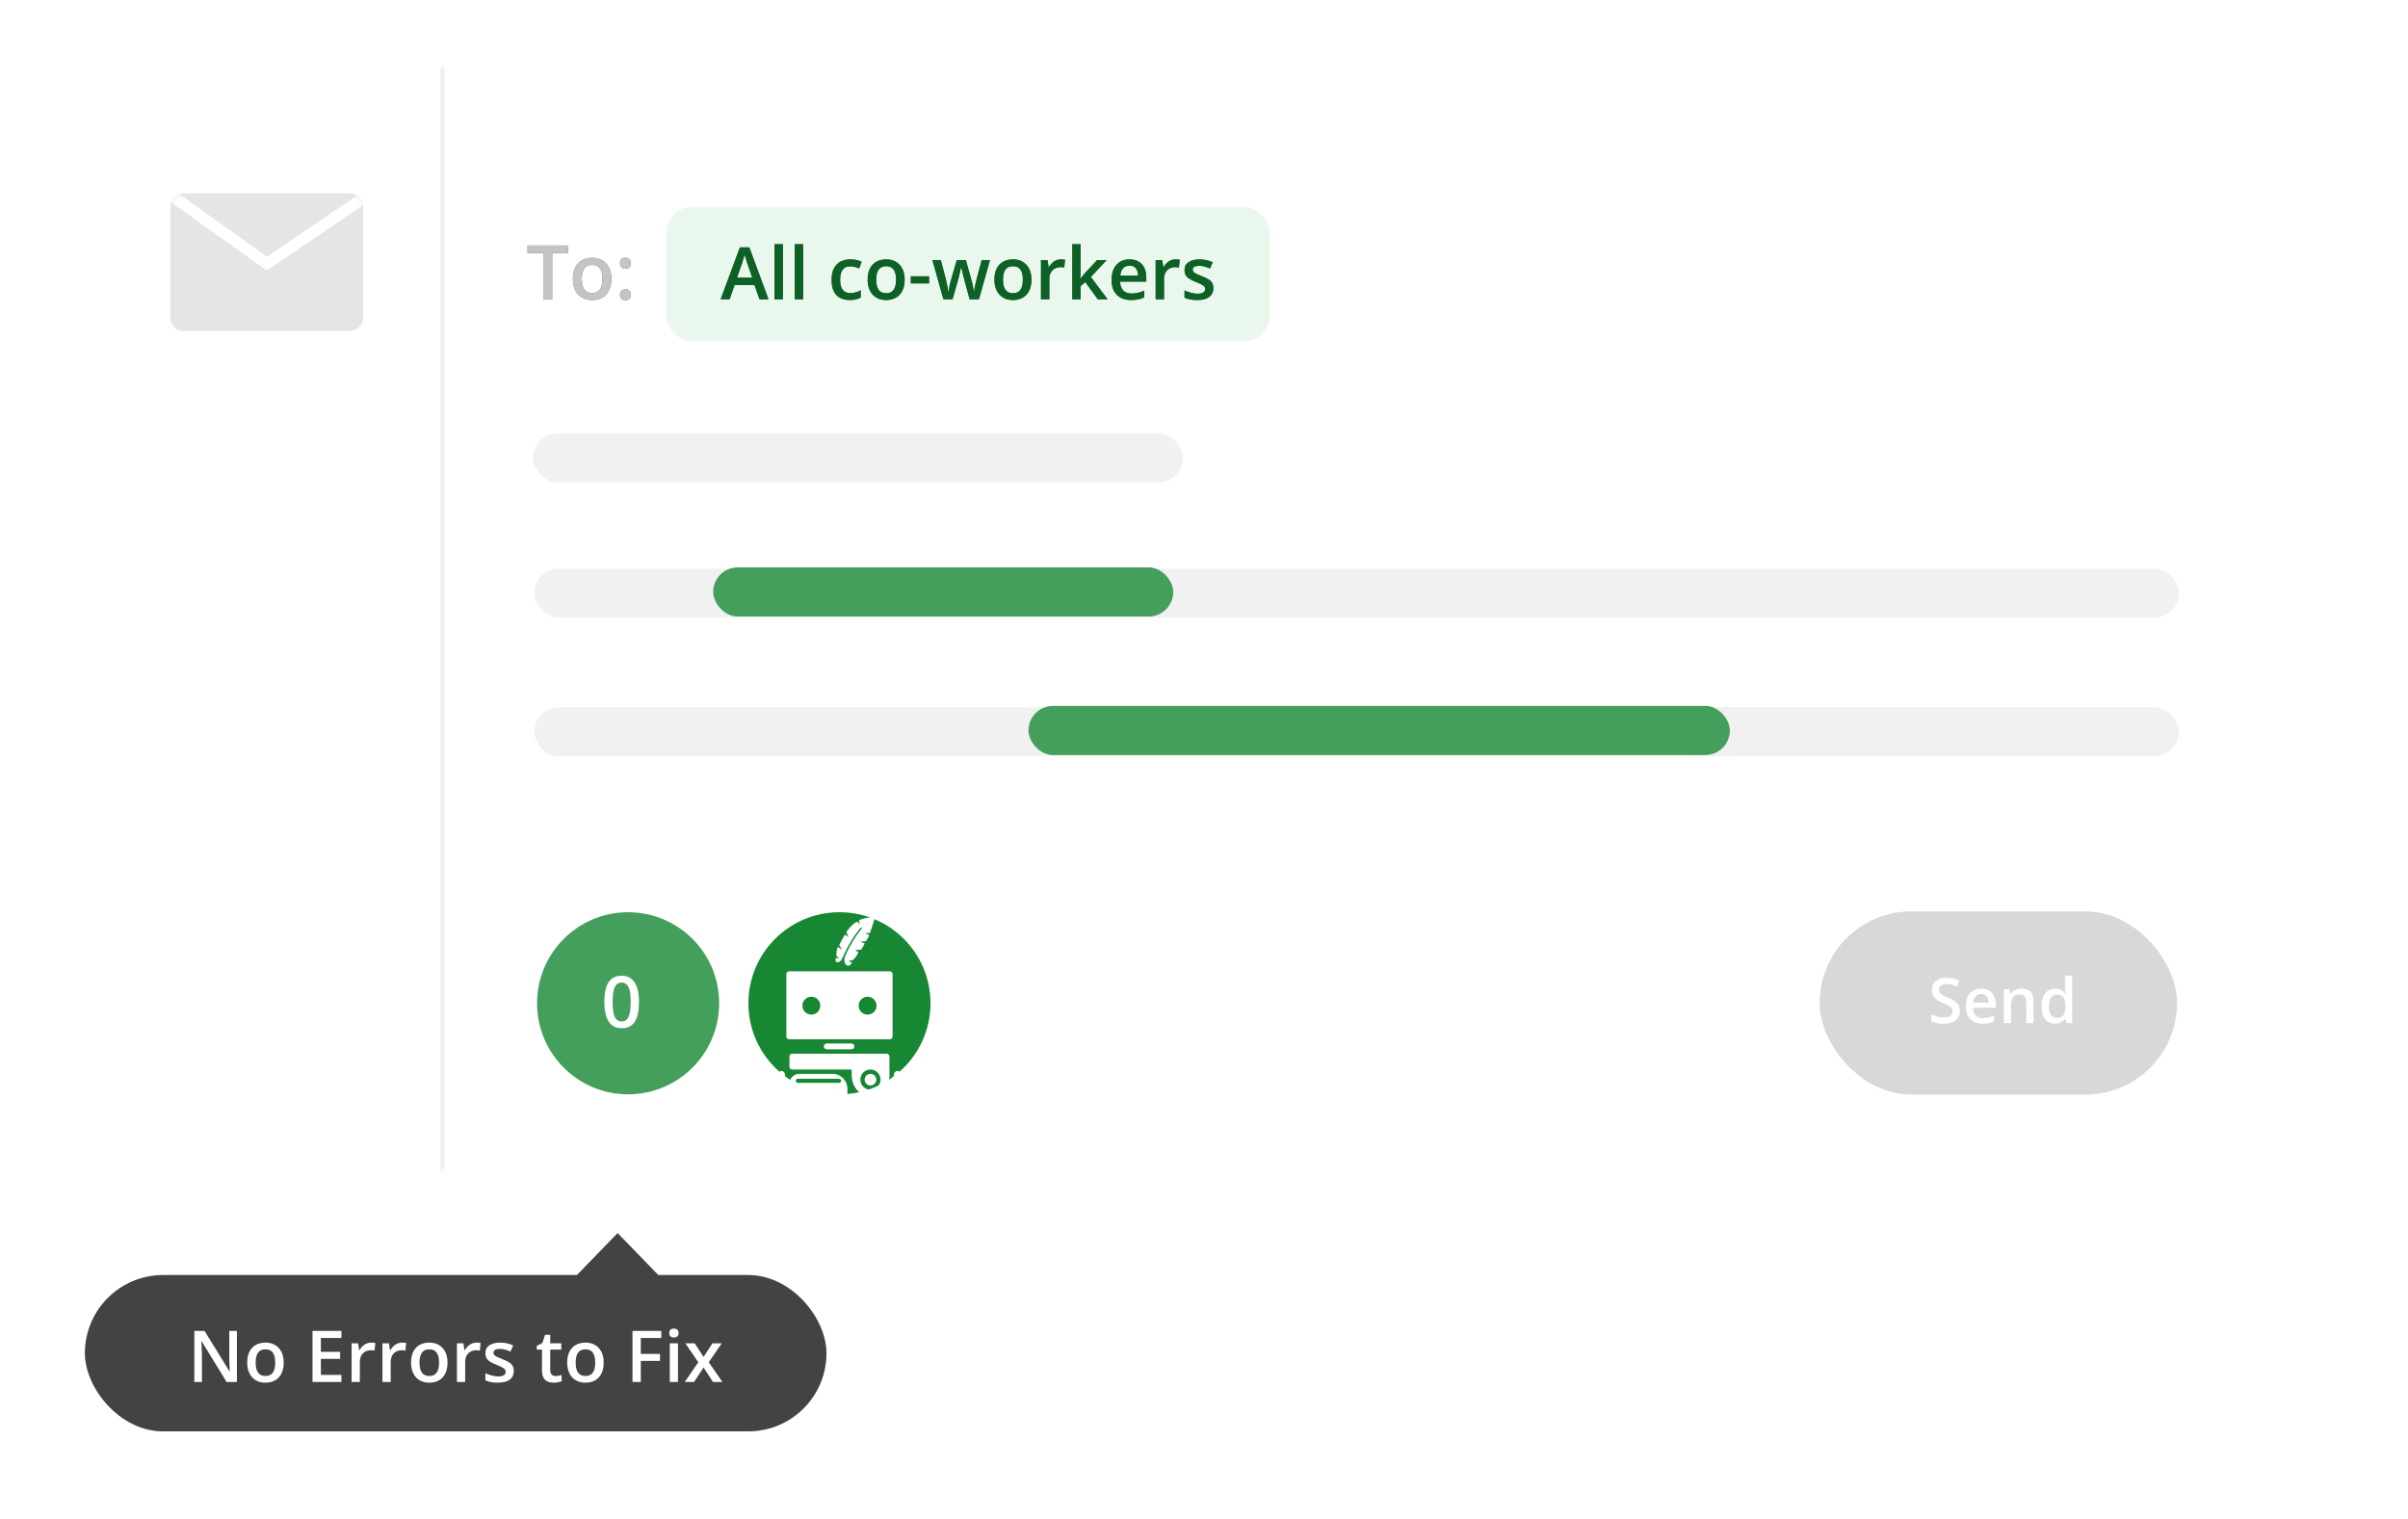
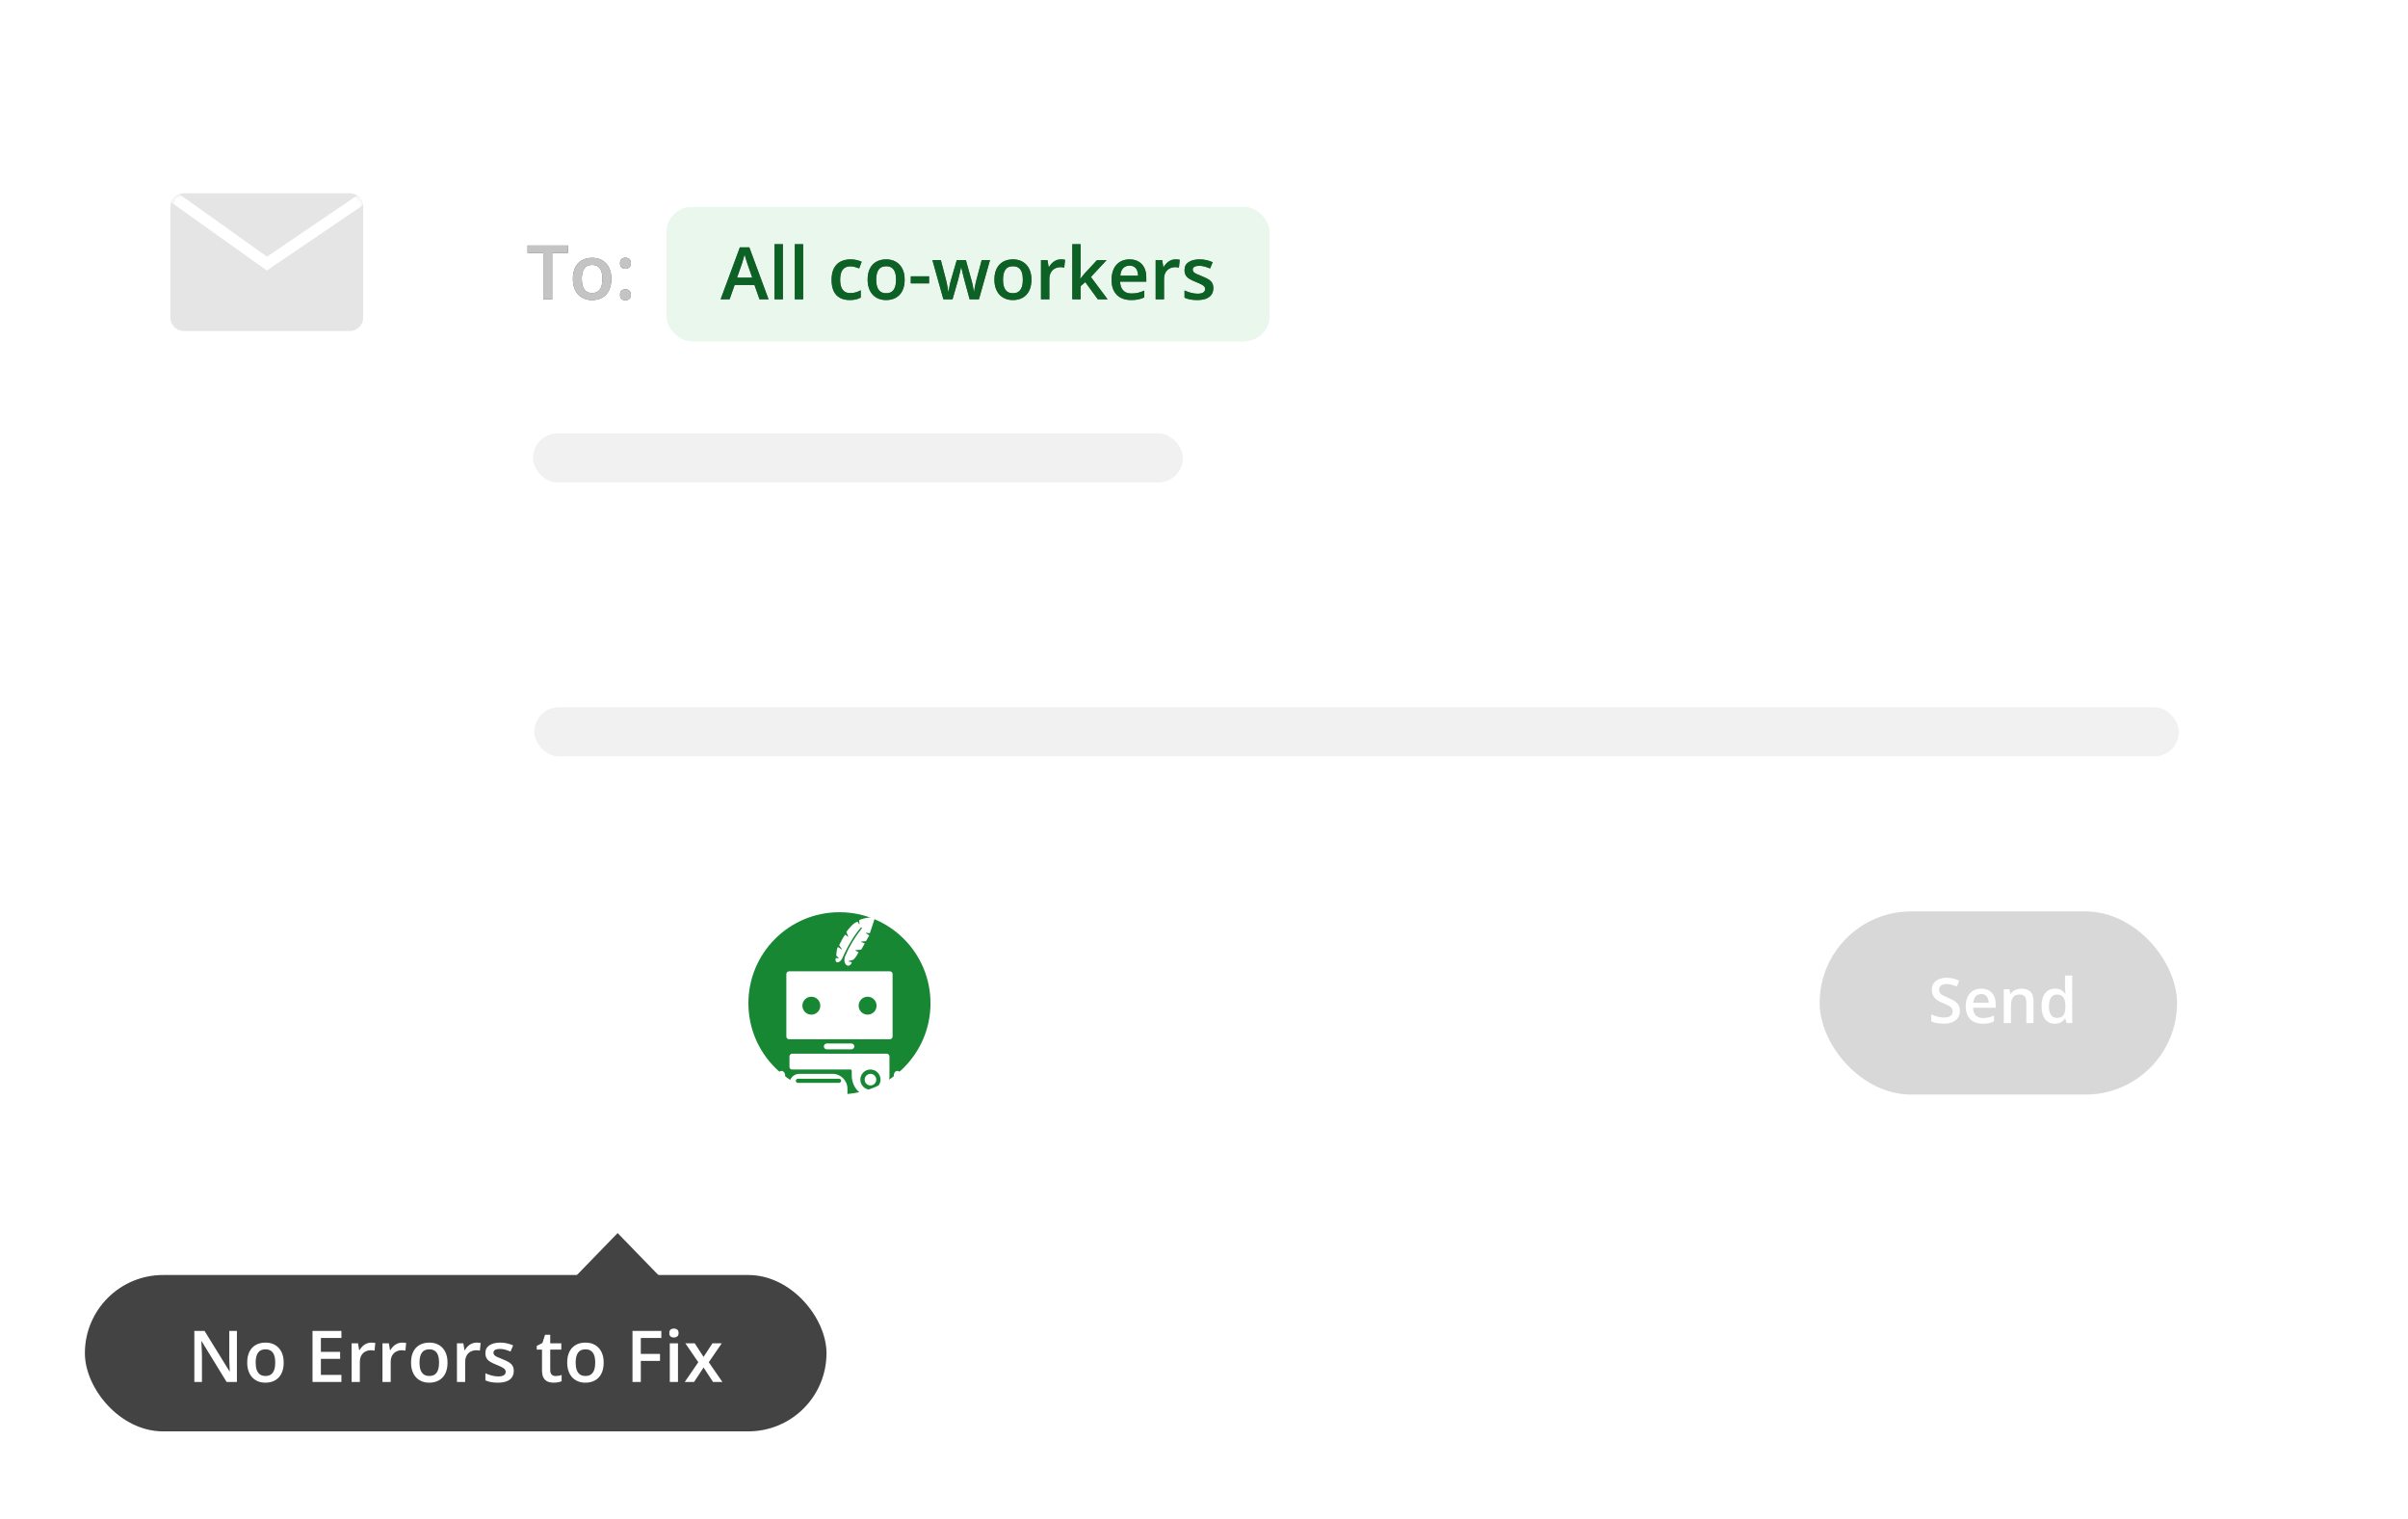
<svg xmlns="http://www.w3.org/2000/svg" width="539" height="340" viewBox="0 0 539 340" fill="none">
  <g filter="url(#filter0_d_409_4710)">
    <rect x="19.303" y="15" width="500" height="247" rx="15.598" fill="white" />
  </g>
  <mask id="mask0_409_4710" style="mask-type:alpha" maskUnits="userSpaceOnUse" x="19" y="15" width="501" height="247">
-     <rect x="19.303" y="15" width="500" height="247" rx="15.598" fill="white" />
-   </mask>
+     </mask>
  <g mask="url(#mask0_409_4710)">
    <rect x="12.233" y="-40.535" width="86.815" height="387.053" rx="15.098" fill="white" stroke="#F1F1F1" />
  </g>
  <path d="M123.602 67H121.617V56.636H118.091V54.956H127.12V56.636H123.602V67ZM136.841 62.42C136.841 63.178 136.742 63.85 136.544 64.438C136.347 65.026 136.058 65.523 135.679 65.929C135.3 66.33 134.844 66.638 134.312 66.852C133.779 67.06 133.178 67.165 132.508 67.165C131.882 67.165 131.308 67.06 130.786 66.852C130.264 66.638 129.811 66.33 129.427 65.929C129.048 65.523 128.754 65.026 128.545 64.438C128.336 63.85 128.232 63.178 128.232 62.42C128.232 61.415 128.405 60.563 128.751 59.866C129.103 59.163 129.602 58.627 130.25 58.259C130.898 57.891 131.67 57.707 132.565 57.707C133.406 57.707 134.147 57.891 134.79 58.259C135.432 58.627 135.935 59.163 136.297 59.866C136.66 60.569 136.841 61.42 136.841 62.42ZM130.226 62.42C130.226 63.084 130.305 63.653 130.465 64.125C130.629 64.597 130.882 64.96 131.222 65.212C131.563 65.46 132.002 65.583 132.541 65.583C133.079 65.583 133.518 65.46 133.859 65.212C134.199 64.96 134.449 64.597 134.608 64.125C134.768 63.653 134.847 63.084 134.847 62.42C134.847 61.755 134.768 61.192 134.608 60.731C134.449 60.264 134.199 59.91 133.859 59.668C133.518 59.421 133.076 59.297 132.532 59.297C131.73 59.297 131.146 59.566 130.778 60.105C130.41 60.643 130.226 61.415 130.226 62.42ZM138.785 65.978C138.785 65.528 138.9 65.212 139.131 65.031C139.367 64.844 139.653 64.751 139.988 64.751C140.323 64.751 140.608 64.844 140.845 65.031C141.086 65.212 141.207 65.528 141.207 65.978C141.207 66.418 141.086 66.736 140.845 66.934C140.608 67.126 140.323 67.222 139.988 67.222C139.653 67.222 139.367 67.126 139.131 66.934C138.9 66.736 138.785 66.418 138.785 65.978ZM138.785 58.927C138.785 58.471 138.9 58.15 139.131 57.963C139.367 57.776 139.653 57.683 139.988 57.683C140.323 57.683 140.608 57.776 140.845 57.963C141.086 58.15 141.207 58.471 141.207 58.927C141.207 59.361 141.086 59.676 140.845 59.874C140.608 60.066 140.323 60.162 139.988 60.162C139.653 60.162 139.367 60.066 139.131 59.874C138.9 59.676 138.785 59.361 138.785 58.927Z" fill="#58595B" />
  <path d="M123.602 67H121.617V56.636H118.091V54.956H127.12V56.636H123.602V67ZM136.841 62.42C136.841 63.178 136.742 63.85 136.544 64.438C136.347 65.026 136.058 65.523 135.679 65.929C135.3 66.33 134.844 66.638 134.312 66.852C133.779 67.06 133.178 67.165 132.508 67.165C131.882 67.165 131.308 67.06 130.786 66.852C130.264 66.638 129.811 66.33 129.427 65.929C129.048 65.523 128.754 65.026 128.545 64.438C128.336 63.85 128.232 63.178 128.232 62.42C128.232 61.415 128.405 60.563 128.751 59.866C129.103 59.163 129.602 58.627 130.25 58.259C130.898 57.891 131.67 57.707 132.565 57.707C133.406 57.707 134.147 57.891 134.79 58.259C135.432 58.627 135.935 59.163 136.297 59.866C136.66 60.569 136.841 61.42 136.841 62.42ZM130.226 62.42C130.226 63.084 130.305 63.653 130.465 64.125C130.629 64.597 130.882 64.96 131.222 65.212C131.563 65.46 132.002 65.583 132.541 65.583C133.079 65.583 133.518 65.46 133.859 65.212C134.199 64.96 134.449 64.597 134.608 64.125C134.768 63.653 134.847 63.084 134.847 62.42C134.847 61.755 134.768 61.192 134.608 60.731C134.449 60.264 134.199 59.91 133.859 59.668C133.518 59.421 133.076 59.297 132.532 59.297C131.73 59.297 131.146 59.566 130.778 60.105C130.41 60.643 130.226 61.415 130.226 62.42ZM138.785 65.978C138.785 65.528 138.9 65.212 139.131 65.031C139.367 64.844 139.653 64.751 139.988 64.751C140.323 64.751 140.608 64.844 140.845 65.031C141.086 65.212 141.207 65.528 141.207 65.978C141.207 66.418 141.086 66.736 140.845 66.934C140.608 67.126 140.323 67.222 139.988 67.222C139.653 67.222 139.367 67.126 139.131 66.934C138.9 66.736 138.785 66.418 138.785 65.978ZM138.785 58.927C138.785 58.471 138.9 58.15 139.131 57.963C139.367 57.776 139.653 57.683 139.988 57.683C140.323 57.683 140.608 57.776 140.845 57.963C141.086 58.15 141.207 58.471 141.207 58.927C141.207 59.361 141.086 59.676 140.845 59.874C140.608 60.066 140.323 60.162 139.988 60.162C139.653 60.162 139.367 60.066 139.131 59.874C138.9 59.676 138.785 59.361 138.785 58.927Z" fill="#C4C4C4" />
  <rect x="149.175" y="46.344" width="134.994" height="30.026" rx="5.73" fill="#E8F3EB" />
  <path d="M163.081 65.393L162.51 63.221H158.745L158.158 65.393H154.718L158.499 53.756H162.677L166.506 65.393H163.081ZM161.86 60.653L161.361 58.75C161.308 58.544 161.231 58.251 161.131 57.87C161.031 57.485 160.93 57.088 160.83 56.681C160.735 56.269 160.661 55.931 160.608 55.667C160.56 55.931 160.491 56.258 160.402 56.65C160.317 57.035 160.227 57.419 160.132 57.799C160.042 58.179 159.963 58.497 159.894 58.75L159.395 60.653H161.86ZM170.683 65.393H167.584V53.059H170.683V65.393ZM175.931 65.393H172.832V53.059H175.931V65.393ZM186.387 65.552C185.478 65.552 184.688 65.391 184.017 65.068C183.346 64.741 182.825 64.239 182.455 63.562C182.091 62.88 181.908 62.008 181.908 60.946C181.908 59.858 182.112 58.967 182.519 58.275C182.931 57.582 183.494 57.072 184.207 56.745C184.921 56.417 185.729 56.253 186.633 56.253C187.182 56.253 187.703 56.314 188.195 56.435C188.691 56.557 189.151 56.724 189.574 56.935L188.662 59.226C188.292 59.062 187.946 58.933 187.624 58.837C187.307 58.737 186.976 58.687 186.633 58.687C186.321 58.687 186.046 58.769 185.808 58.933C185.571 59.096 185.386 59.345 185.254 59.678C185.121 60.005 185.055 60.423 185.055 60.93C185.055 61.448 185.121 61.866 185.254 62.183C185.391 62.5 185.579 62.73 185.816 62.872C186.059 63.015 186.337 63.087 186.649 63.087C187.098 63.087 187.544 63.018 187.988 62.88C188.438 62.738 188.863 62.542 189.265 62.294V64.759C188.895 65.002 188.477 65.195 188.012 65.338C187.547 65.481 187.005 65.552 186.387 65.552ZM199.626 60.883C199.626 61.633 199.523 62.299 199.316 62.88C199.11 63.462 198.812 63.951 198.421 64.347C198.03 64.743 197.557 65.044 197.002 65.251C196.447 65.451 195.821 65.552 195.123 65.552C194.473 65.552 193.876 65.451 193.331 65.251C192.792 65.044 192.322 64.743 191.92 64.347C191.519 63.951 191.207 63.462 190.985 62.88C190.768 62.299 190.66 61.633 190.66 60.883C190.66 59.889 190.84 59.049 191.199 58.362C191.564 57.675 192.082 57.152 192.753 56.792C193.429 56.433 194.235 56.253 195.171 56.253C196.032 56.253 196.798 56.433 197.469 56.792C198.141 57.152 198.666 57.675 199.047 58.362C199.433 59.049 199.626 59.889 199.626 60.883ZM193.807 60.883C193.807 61.395 193.852 61.829 193.942 62.183C194.032 62.532 194.174 62.798 194.37 62.983C194.571 63.163 194.832 63.253 195.155 63.253C195.477 63.253 195.733 63.163 195.924 62.983C196.114 62.798 196.251 62.532 196.336 62.183C196.426 61.829 196.471 61.395 196.471 60.883C196.471 60.37 196.426 59.942 196.336 59.599C196.251 59.255 196.111 58.996 195.916 58.822C195.725 58.647 195.466 58.56 195.139 58.56C194.668 58.56 194.328 58.756 194.116 59.147C193.91 59.538 193.807 60.116 193.807 60.883ZM200.672 62.278V59.805H205.151V62.278H200.672ZM214.299 65.393L213.356 61.461C213.308 61.261 213.26 61.033 213.213 60.78C213.165 60.521 213.118 60.262 213.07 60.003C213.028 59.744 212.991 59.506 212.959 59.289C212.928 59.073 212.904 58.904 212.888 58.782H212.84C212.824 58.904 212.798 59.075 212.761 59.297C212.724 59.514 212.682 59.754 212.634 60.019C212.587 60.283 212.534 60.552 212.476 60.827C212.423 61.097 212.37 61.348 212.317 61.58L211.406 65.393H208.147L205.698 56.412H208.75L209.479 59.86C209.532 60.114 209.585 60.418 209.638 60.772C209.696 61.12 209.746 61.477 209.788 61.842C209.836 62.201 209.868 62.524 209.883 62.809H209.931C209.942 62.592 209.965 62.344 210.002 62.064C210.045 61.779 210.09 61.496 210.137 61.216C210.19 60.936 210.238 60.69 210.28 60.478C210.322 60.262 210.351 60.114 210.367 60.035L211.199 56.412H214.624L215.385 60.082C215.433 60.288 215.485 60.552 215.544 60.875C215.607 61.192 215.665 61.525 215.718 61.874C215.776 62.217 215.818 62.529 215.845 62.809H215.892C215.913 62.518 215.945 62.188 215.987 61.818C216.03 61.448 216.077 61.089 216.13 60.74C216.188 60.386 216.244 60.093 216.297 59.86L217.089 56.412H220.078L217.613 65.393H214.299ZM229.924 60.883C229.924 61.633 229.82 62.299 229.614 62.88C229.408 63.462 229.11 63.951 228.719 64.347C228.328 64.743 227.855 65.044 227.3 65.251C226.745 65.451 226.118 65.552 225.421 65.552C224.771 65.552 224.174 65.451 223.629 65.251C223.09 65.044 222.62 64.743 222.218 64.347C221.817 63.951 221.505 63.462 221.283 62.88C221.066 62.299 220.958 61.633 220.958 60.883C220.958 59.889 221.138 59.049 221.497 58.362C221.862 57.675 222.379 57.152 223.051 56.792C223.727 56.433 224.533 56.253 225.468 56.253C226.33 56.253 227.096 56.433 227.767 56.792C228.439 57.152 228.964 57.675 229.345 58.362C229.731 59.049 229.924 59.889 229.924 60.883ZM224.105 60.883C224.105 61.395 224.15 61.829 224.24 62.183C224.33 62.532 224.472 62.798 224.668 62.983C224.869 63.163 225.13 63.253 225.453 63.253C225.775 63.253 226.031 63.163 226.222 62.983C226.412 62.798 226.549 62.532 226.634 62.183C226.724 61.829 226.769 61.395 226.769 60.883C226.769 60.37 226.724 59.942 226.634 59.599C226.549 59.255 226.409 58.996 226.214 58.822C226.023 58.647 225.764 58.56 225.437 58.56C224.966 58.56 224.626 58.756 224.414 59.147C224.208 59.538 224.105 60.116 224.105 60.883ZM237.121 56.253C237.291 56.253 237.468 56.266 237.653 56.293C237.838 56.314 237.975 56.333 238.065 56.348L237.787 59.273C237.687 59.247 237.557 59.226 237.399 59.21C237.24 59.189 237.018 59.178 236.733 59.178C236.538 59.178 236.329 59.197 236.107 59.234C235.885 59.271 235.673 59.35 235.473 59.472C235.277 59.588 235.116 59.768 234.989 60.011C234.862 60.248 234.799 60.571 234.799 60.978V65.393H231.699V56.412H234.006L234.49 57.847H234.64C234.804 57.551 235.013 57.284 235.267 57.046C235.525 56.803 235.813 56.61 236.131 56.467C236.453 56.325 236.783 56.253 237.121 56.253ZM242.441 53.059V57.91C242.441 58.275 242.425 58.682 242.393 59.131C242.367 59.575 242.324 59.979 242.266 60.344H242.33C242.451 60.159 242.605 59.926 242.789 59.646C242.974 59.366 243.141 59.133 243.289 58.949L245.302 56.412H248.759L245.643 60.233L248.957 65.393H245.413L243.447 62.175L242.441 62.944V65.393H239.325V53.059H242.441ZM254.07 56.253C254.942 56.253 255.695 56.407 256.329 56.713C256.963 57.014 257.452 57.469 257.796 58.077C258.139 58.684 258.311 59.445 258.311 60.359V61.739H252.77C252.796 62.209 252.971 62.595 253.293 62.896C253.621 63.197 254.102 63.348 254.736 63.348C255.296 63.348 255.809 63.293 256.274 63.182C256.744 63.071 257.228 62.899 257.724 62.666V64.894C257.291 65.121 256.818 65.288 256.305 65.393C255.793 65.499 255.145 65.552 254.363 65.552C253.46 65.552 252.651 65.391 251.938 65.068C251.224 64.746 250.661 64.246 250.249 63.57C249.842 62.894 249.639 62.024 249.639 60.962C249.639 59.884 249.824 58.999 250.194 58.306C250.563 57.609 251.081 57.093 251.747 56.761C252.413 56.422 253.187 56.253 254.07 56.253ZM254.181 58.362C253.816 58.362 253.51 58.478 253.261 58.711C253.018 58.938 252.876 59.297 252.833 59.789H255.497C255.492 59.525 255.439 59.284 255.338 59.067C255.238 58.851 255.09 58.679 254.894 58.552C254.704 58.425 254.466 58.362 254.181 58.362ZM265.485 56.253C265.654 56.253 265.831 56.266 266.016 56.293C266.201 56.314 266.339 56.333 266.429 56.348L266.151 59.273C266.051 59.247 265.921 59.226 265.763 59.21C265.604 59.189 265.382 59.178 265.097 59.178C264.901 59.178 264.692 59.197 264.47 59.234C264.249 59.271 264.037 59.35 263.836 59.472C263.641 59.588 263.48 59.768 263.353 60.011C263.226 60.248 263.162 60.571 263.162 60.978V65.393H260.063V56.412H262.37L262.853 57.847H263.004C263.168 57.551 263.377 57.284 263.63 57.046C263.889 56.803 264.177 56.61 264.494 56.467C264.817 56.325 265.147 56.253 265.485 56.253ZM274.364 62.635C274.364 63.205 274.237 63.71 273.983 64.149C273.73 64.587 273.323 64.931 272.762 65.179C272.207 65.428 271.476 65.552 270.567 65.552C269.927 65.552 269.354 65.517 268.846 65.449C268.344 65.38 267.834 65.248 267.316 65.052V62.571C267.882 62.83 268.458 63.018 269.045 63.134C269.631 63.245 270.094 63.3 270.432 63.3C270.781 63.3 271.034 63.264 271.193 63.19C271.357 63.11 271.439 62.994 271.439 62.841C271.439 62.709 271.383 62.598 271.272 62.508C271.166 62.413 270.973 62.304 270.693 62.183C270.419 62.061 270.03 61.897 269.528 61.691C269.031 61.485 268.616 61.261 268.283 61.017C267.956 60.774 267.71 60.484 267.546 60.145C267.382 59.807 267.301 59.392 267.301 58.901C267.301 58.024 267.639 57.363 268.315 56.919C268.992 56.475 269.887 56.253 271.003 56.253C271.594 56.253 272.152 56.319 272.675 56.451C273.198 56.578 273.74 56.766 274.3 57.014L273.452 59.012C273.008 58.811 272.559 58.65 272.104 58.528C271.65 58.407 271.288 58.346 271.018 58.346C270.775 58.346 270.588 58.378 270.456 58.441C270.323 58.505 270.257 58.597 270.257 58.719C270.257 58.83 270.302 58.927 270.392 59.012C270.487 59.096 270.664 59.194 270.923 59.305C271.182 59.416 271.56 59.572 272.057 59.773C272.58 59.984 273.011 60.212 273.349 60.455C273.693 60.693 273.946 60.983 274.11 61.327C274.279 61.67 274.364 62.106 274.364 62.635Z" fill="#58595B" />
  <rect x="149.175" y="46.344" width="134.994" height="30.026" rx="5.73" fill="#E9F7ED" />
  <path d="M170.007 67L168.873 63.782H164.442L163.308 67H161.303L165.615 55.363H167.724L172.028 67H170.007ZM168.382 62.148L167.28 58.978C167.238 58.84 167.177 58.647 167.098 58.399C167.018 58.145 166.939 57.889 166.86 57.63C166.78 57.366 166.714 57.144 166.662 56.964C166.609 57.181 166.543 57.424 166.463 57.693C166.389 57.958 166.315 58.206 166.241 58.439C166.173 58.671 166.12 58.851 166.083 58.978L164.973 62.148H168.382ZM175.239 67H173.368V54.665H175.239V67ZM179.773 67H177.902V54.665H179.773V67ZM190.19 67.159C189.36 67.159 188.641 66.997 188.033 66.675C187.426 66.353 186.958 65.859 186.63 65.193C186.303 64.527 186.139 63.681 186.139 62.656C186.139 61.588 186.318 60.716 186.678 60.04C187.037 59.363 187.534 58.864 188.168 58.542C188.808 58.219 189.54 58.058 190.364 58.058C190.887 58.058 191.36 58.111 191.783 58.217C192.211 58.317 192.573 58.441 192.869 58.589L192.314 60.08C191.992 59.947 191.661 59.836 191.323 59.747C190.985 59.657 190.66 59.612 190.348 59.612C189.836 59.612 189.407 59.725 189.064 59.953C188.726 60.18 188.472 60.518 188.303 60.967C188.139 61.417 188.057 61.974 188.057 62.64C188.057 63.285 188.142 63.829 188.311 64.273C188.48 64.712 188.731 65.045 189.064 65.272C189.397 65.494 189.806 65.605 190.293 65.605C190.774 65.605 191.204 65.547 191.585 65.43C191.965 65.314 192.325 65.163 192.663 64.979V66.596C192.33 66.786 191.973 66.926 191.593 67.016C191.212 67.111 190.745 67.159 190.19 67.159ZM202.493 62.593C202.493 63.322 202.398 63.969 202.207 64.535C202.017 65.1 201.74 65.578 201.375 65.969C201.01 66.355 200.572 66.651 200.059 66.857C199.546 67.058 198.968 67.159 198.323 67.159C197.72 67.159 197.168 67.058 196.666 66.857C196.164 66.651 195.728 66.355 195.358 65.969C194.994 65.578 194.711 65.1 194.51 64.535C194.309 63.969 194.209 63.322 194.209 62.593C194.209 61.625 194.375 60.806 194.708 60.135C195.046 59.459 195.527 58.943 196.151 58.589C196.775 58.235 197.517 58.058 198.378 58.058C199.187 58.058 199.9 58.235 200.519 58.589C201.137 58.943 201.621 59.459 201.97 60.135C202.318 60.812 202.493 61.631 202.493 62.593ZM196.127 62.593C196.127 63.232 196.204 63.779 196.357 64.233C196.516 64.688 196.759 65.037 197.086 65.28C197.414 65.518 197.837 65.636 198.355 65.636C198.873 65.636 199.295 65.518 199.623 65.28C199.951 65.037 200.191 64.688 200.344 64.233C200.498 63.779 200.574 63.232 200.574 62.593C200.574 61.953 200.498 61.411 200.344 60.967C200.191 60.518 199.951 60.177 199.623 59.945C199.295 59.707 198.87 59.588 198.347 59.588C197.575 59.588 197.012 59.847 196.658 60.365C196.304 60.883 196.127 61.625 196.127 62.593ZM203.872 63.433V61.855H207.963V63.433H203.872ZM217.039 66.992L215.929 62.91C215.877 62.709 215.813 62.466 215.739 62.18C215.665 61.895 215.591 61.602 215.517 61.3C215.443 60.994 215.374 60.711 215.311 60.452C215.253 60.193 215.208 59.992 215.176 59.85H215.113C215.086 59.992 215.044 60.193 214.986 60.452C214.928 60.711 214.862 60.994 214.788 61.3C214.714 61.607 214.64 61.905 214.566 62.196C214.497 62.487 214.434 62.735 214.376 62.941L213.21 66.992H211.165L208.708 58.217H210.594L211.736 62.577C211.81 62.873 211.881 63.192 211.95 63.536C212.024 63.879 212.087 64.207 212.14 64.519C212.193 64.831 212.233 65.087 212.259 65.288H212.322C212.344 65.145 212.373 64.965 212.41 64.749C212.447 64.527 212.489 64.297 212.537 64.059C212.584 63.816 212.632 63.589 212.679 63.377C212.727 63.161 212.772 62.986 212.814 62.854L214.162 58.217H216.199L217.491 62.854C217.549 63.055 217.613 63.309 217.681 63.615C217.75 63.916 217.811 64.22 217.864 64.527C217.922 64.828 217.959 65.079 217.975 65.28H218.038C218.059 65.1 218.096 64.857 218.149 64.55C218.207 64.239 218.273 63.908 218.347 63.56C218.421 63.206 218.498 62.878 218.577 62.577L219.742 58.217H221.597L219.124 66.992H217.039ZM230.872 62.593C230.872 63.322 230.777 63.969 230.587 64.535C230.397 65.1 230.119 65.578 229.754 65.969C229.39 66.355 228.951 66.651 228.439 66.857C227.926 67.058 227.347 67.159 226.703 67.159C226.1 67.159 225.548 67.058 225.046 66.857C224.544 66.651 224.108 66.355 223.738 65.969C223.373 65.578 223.09 65.1 222.89 64.535C222.689 63.969 222.588 63.322 222.588 62.593C222.588 61.625 222.755 60.806 223.088 60.135C223.426 59.459 223.907 58.943 224.53 58.589C225.154 58.235 225.897 58.058 226.758 58.058C227.567 58.058 228.28 58.235 228.898 58.589C229.517 58.943 230 59.459 230.349 60.135C230.698 60.812 230.872 61.631 230.872 62.593ZM224.507 62.593C224.507 63.232 224.583 63.779 224.737 64.233C224.895 64.688 225.138 65.037 225.466 65.28C225.794 65.518 226.216 65.636 226.734 65.636C227.252 65.636 227.675 65.518 228.003 65.28C228.33 65.037 228.571 64.688 228.724 64.233C228.877 63.779 228.954 63.232 228.954 62.593C228.954 61.953 228.877 61.411 228.724 60.967C228.571 60.518 228.33 60.177 228.003 59.945C227.675 59.707 227.249 59.588 226.726 59.588C225.955 59.588 225.392 59.847 225.038 60.365C224.684 60.883 224.507 61.625 224.507 62.593ZM237.46 58.058C237.608 58.058 237.769 58.066 237.943 58.082C238.118 58.098 238.268 58.119 238.395 58.145L238.221 59.889C238.11 59.858 237.972 59.834 237.809 59.818C237.65 59.802 237.507 59.794 237.381 59.794C237.048 59.794 236.73 59.85 236.429 59.961C236.128 60.066 235.861 60.23 235.629 60.452C235.396 60.669 235.214 60.941 235.082 61.269C234.949 61.596 234.883 61.977 234.883 62.41V67H233.013V58.224H234.471L234.725 59.77H234.812C234.986 59.459 235.203 59.173 235.462 58.914C235.721 58.655 236.017 58.449 236.35 58.296C236.688 58.137 237.058 58.058 237.46 58.058ZM241.883 54.665V60.627C241.883 60.896 241.873 61.192 241.851 61.514C241.83 61.831 241.809 62.13 241.788 62.41H241.828C241.965 62.225 242.129 62.008 242.319 61.76C242.515 61.512 242.7 61.295 242.874 61.11L245.554 58.224H247.694L244.182 61.998L247.924 67H245.736L242.93 63.147L241.883 64.043V67H240.02V54.665H241.883ZM252.823 58.058C253.605 58.058 254.276 58.219 254.836 58.542C255.396 58.864 255.827 59.321 256.128 59.913C256.43 60.505 256.58 61.213 256.58 62.038V63.036H250.722C250.743 63.887 250.97 64.543 251.404 65.002C251.842 65.462 252.455 65.692 253.243 65.692C253.803 65.692 254.305 65.639 254.749 65.534C255.198 65.422 255.661 65.261 256.136 65.05V66.564C255.698 66.77 255.251 66.921 254.797 67.016C254.342 67.111 253.798 67.159 253.164 67.159C252.302 67.159 251.544 66.992 250.889 66.659C250.238 66.321 249.729 65.819 249.359 65.153C248.994 64.487 248.812 63.66 248.812 62.672C248.812 61.689 248.978 60.854 249.311 60.167C249.644 59.48 250.112 58.956 250.714 58.597C251.317 58.238 252.019 58.058 252.823 58.058ZM252.823 59.461C252.236 59.461 251.761 59.651 251.396 60.032C251.037 60.413 250.825 60.97 250.762 61.705H254.757C254.752 61.266 254.678 60.877 254.535 60.539C254.398 60.201 254.186 59.937 253.901 59.747C253.621 59.556 253.261 59.461 252.823 59.461ZM263.128 58.058C263.276 58.058 263.437 58.066 263.612 58.082C263.786 58.098 263.937 58.119 264.064 58.145L263.889 59.889C263.778 59.858 263.641 59.834 263.477 59.818C263.318 59.802 263.176 59.794 263.049 59.794C262.716 59.794 262.399 59.85 262.098 59.961C261.796 60.066 261.53 60.23 261.297 60.452C261.064 60.669 260.882 60.941 260.75 61.269C260.618 61.596 260.552 61.977 260.552 62.41V67H258.681V58.224H260.14L260.393 59.77H260.481C260.655 59.459 260.872 59.173 261.131 58.914C261.389 58.655 261.685 58.449 262.018 58.296C262.357 58.137 262.727 58.058 263.128 58.058ZM271.587 64.495C271.587 65.071 271.447 65.557 271.166 65.954C270.886 66.35 270.477 66.651 269.938 66.857C269.404 67.058 268.749 67.159 267.972 67.159C267.359 67.159 266.83 67.114 266.386 67.024C265.948 66.939 265.533 66.807 265.142 66.627V65.018C265.559 65.214 266.027 65.383 266.545 65.525C267.068 65.668 267.562 65.74 268.027 65.74C268.64 65.74 269.082 65.644 269.351 65.454C269.621 65.259 269.755 65 269.755 64.677C269.755 64.487 269.7 64.318 269.589 64.17C269.483 64.017 269.282 63.861 268.986 63.702C268.696 63.538 268.268 63.343 267.702 63.116C267.147 62.894 266.68 62.672 266.299 62.45C265.919 62.228 265.631 61.961 265.435 61.649C265.239 61.332 265.142 60.928 265.142 60.436C265.142 59.659 265.448 59.07 266.061 58.669C266.68 58.261 267.496 58.058 268.511 58.058C269.05 58.058 269.557 58.114 270.033 58.224C270.514 58.33 270.984 58.486 271.444 58.692L270.857 60.095C270.461 59.921 270.062 59.778 269.66 59.667C269.264 59.551 268.86 59.493 268.447 59.493C267.966 59.493 267.599 59.567 267.345 59.715C267.097 59.863 266.973 60.074 266.973 60.349C266.973 60.555 267.034 60.73 267.155 60.872C267.277 61.015 267.486 61.158 267.781 61.3C268.083 61.443 268.5 61.62 269.034 61.831C269.557 62.032 270.009 62.244 270.39 62.466C270.775 62.682 271.071 62.949 271.277 63.266C271.484 63.583 271.587 63.993 271.587 64.495Z" fill="#58595B" />
  <path d="M170.007 67L168.873 63.782H164.442L163.308 67H161.303L165.615 55.363H167.724L172.028 67H170.007ZM168.382 62.148L167.28 58.978C167.238 58.84 167.177 58.647 167.098 58.399C167.018 58.145 166.939 57.889 166.86 57.63C166.78 57.366 166.714 57.144 166.662 56.964C166.609 57.181 166.543 57.424 166.463 57.693C166.389 57.958 166.315 58.206 166.241 58.439C166.173 58.671 166.12 58.851 166.083 58.978L164.973 62.148H168.382ZM175.239 67H173.368V54.665H175.239V67ZM179.773 67H177.902V54.665H179.773V67ZM190.19 67.159C189.36 67.159 188.641 66.997 188.033 66.675C187.426 66.353 186.958 65.859 186.63 65.193C186.303 64.527 186.139 63.681 186.139 62.656C186.139 61.588 186.318 60.716 186.678 60.04C187.037 59.363 187.534 58.864 188.168 58.542C188.808 58.219 189.54 58.058 190.364 58.058C190.887 58.058 191.36 58.111 191.783 58.217C192.211 58.317 192.573 58.441 192.869 58.589L192.314 60.08C191.992 59.947 191.661 59.836 191.323 59.747C190.985 59.657 190.66 59.612 190.348 59.612C189.836 59.612 189.407 59.725 189.064 59.953C188.726 60.18 188.472 60.518 188.303 60.967C188.139 61.417 188.057 61.974 188.057 62.64C188.057 63.285 188.142 63.829 188.311 64.273C188.48 64.712 188.731 65.045 189.064 65.272C189.397 65.494 189.806 65.605 190.293 65.605C190.774 65.605 191.204 65.547 191.585 65.43C191.965 65.314 192.325 65.163 192.663 64.979V66.596C192.33 66.786 191.973 66.926 191.593 67.016C191.212 67.111 190.745 67.159 190.19 67.159ZM202.493 62.593C202.493 63.322 202.398 63.969 202.207 64.535C202.017 65.1 201.74 65.578 201.375 65.969C201.01 66.355 200.572 66.651 200.059 66.857C199.546 67.058 198.968 67.159 198.323 67.159C197.72 67.159 197.168 67.058 196.666 66.857C196.164 66.651 195.728 66.355 195.358 65.969C194.994 65.578 194.711 65.1 194.51 64.535C194.309 63.969 194.209 63.322 194.209 62.593C194.209 61.625 194.375 60.806 194.708 60.135C195.046 59.459 195.527 58.943 196.151 58.589C196.775 58.235 197.517 58.058 198.378 58.058C199.187 58.058 199.9 58.235 200.519 58.589C201.137 58.943 201.621 59.459 201.97 60.135C202.318 60.812 202.493 61.631 202.493 62.593ZM196.127 62.593C196.127 63.232 196.204 63.779 196.357 64.233C196.516 64.688 196.759 65.037 197.086 65.28C197.414 65.518 197.837 65.636 198.355 65.636C198.873 65.636 199.295 65.518 199.623 65.28C199.951 65.037 200.191 64.688 200.344 64.233C200.498 63.779 200.574 63.232 200.574 62.593C200.574 61.953 200.498 61.411 200.344 60.967C200.191 60.518 199.951 60.177 199.623 59.945C199.295 59.707 198.87 59.588 198.347 59.588C197.575 59.588 197.012 59.847 196.658 60.365C196.304 60.883 196.127 61.625 196.127 62.593ZM203.872 63.433V61.855H207.963V63.433H203.872ZM217.039 66.992L215.929 62.91C215.877 62.709 215.813 62.466 215.739 62.18C215.665 61.895 215.591 61.602 215.517 61.3C215.443 60.994 215.374 60.711 215.311 60.452C215.253 60.193 215.208 59.992 215.176 59.85H215.113C215.086 59.992 215.044 60.193 214.986 60.452C214.928 60.711 214.862 60.994 214.788 61.3C214.714 61.607 214.64 61.905 214.566 62.196C214.497 62.487 214.434 62.735 214.376 62.941L213.21 66.992H211.165L208.708 58.217H210.594L211.736 62.577C211.81 62.873 211.881 63.192 211.95 63.536C212.024 63.879 212.087 64.207 212.14 64.519C212.193 64.831 212.233 65.087 212.259 65.288H212.322C212.344 65.145 212.373 64.965 212.41 64.749C212.447 64.527 212.489 64.297 212.537 64.059C212.584 63.816 212.632 63.589 212.679 63.377C212.727 63.161 212.772 62.986 212.814 62.854L214.162 58.217H216.199L217.491 62.854C217.549 63.055 217.613 63.309 217.681 63.615C217.75 63.916 217.811 64.22 217.864 64.527C217.922 64.828 217.959 65.079 217.975 65.28H218.038C218.059 65.1 218.096 64.857 218.149 64.55C218.207 64.239 218.273 63.908 218.347 63.56C218.421 63.206 218.498 62.878 218.577 62.577L219.742 58.217H221.597L219.124 66.992H217.039ZM230.872 62.593C230.872 63.322 230.777 63.969 230.587 64.535C230.397 65.1 230.119 65.578 229.754 65.969C229.39 66.355 228.951 66.651 228.439 66.857C227.926 67.058 227.347 67.159 226.703 67.159C226.1 67.159 225.548 67.058 225.046 66.857C224.544 66.651 224.108 66.355 223.738 65.969C223.373 65.578 223.09 65.1 222.89 64.535C222.689 63.969 222.588 63.322 222.588 62.593C222.588 61.625 222.755 60.806 223.088 60.135C223.426 59.459 223.907 58.943 224.53 58.589C225.154 58.235 225.897 58.058 226.758 58.058C227.567 58.058 228.28 58.235 228.898 58.589C229.517 58.943 230 59.459 230.349 60.135C230.698 60.812 230.872 61.631 230.872 62.593ZM224.507 62.593C224.507 63.232 224.583 63.779 224.737 64.233C224.895 64.688 225.138 65.037 225.466 65.28C225.794 65.518 226.216 65.636 226.734 65.636C227.252 65.636 227.675 65.518 228.003 65.28C228.33 65.037 228.571 64.688 228.724 64.233C228.877 63.779 228.954 63.232 228.954 62.593C228.954 61.953 228.877 61.411 228.724 60.967C228.571 60.518 228.33 60.177 228.003 59.945C227.675 59.707 227.249 59.588 226.726 59.588C225.955 59.588 225.392 59.847 225.038 60.365C224.684 60.883 224.507 61.625 224.507 62.593ZM237.46 58.058C237.608 58.058 237.769 58.066 237.943 58.082C238.118 58.098 238.268 58.119 238.395 58.145L238.221 59.889C238.11 59.858 237.972 59.834 237.809 59.818C237.65 59.802 237.507 59.794 237.381 59.794C237.048 59.794 236.73 59.85 236.429 59.961C236.128 60.066 235.861 60.23 235.629 60.452C235.396 60.669 235.214 60.941 235.082 61.269C234.949 61.596 234.883 61.977 234.883 62.41V67H233.013V58.224H234.471L234.725 59.77H234.812C234.986 59.459 235.203 59.173 235.462 58.914C235.721 58.655 236.017 58.449 236.35 58.296C236.688 58.137 237.058 58.058 237.46 58.058ZM241.883 54.665V60.627C241.883 60.896 241.873 61.192 241.851 61.514C241.83 61.831 241.809 62.13 241.788 62.41H241.828C241.965 62.225 242.129 62.008 242.319 61.76C242.515 61.512 242.7 61.295 242.874 61.11L245.554 58.224H247.694L244.182 61.998L247.924 67H245.736L242.93 63.147L241.883 64.043V67H240.02V54.665H241.883ZM252.823 58.058C253.605 58.058 254.276 58.219 254.836 58.542C255.396 58.864 255.827 59.321 256.128 59.913C256.43 60.505 256.58 61.213 256.58 62.038V63.036H250.722C250.743 63.887 250.97 64.543 251.404 65.002C251.842 65.462 252.455 65.692 253.243 65.692C253.803 65.692 254.305 65.639 254.749 65.534C255.198 65.422 255.661 65.261 256.136 65.05V66.564C255.698 66.77 255.251 66.921 254.797 67.016C254.342 67.111 253.798 67.159 253.164 67.159C252.302 67.159 251.544 66.992 250.889 66.659C250.238 66.321 249.729 65.819 249.359 65.153C248.994 64.487 248.812 63.66 248.812 62.672C248.812 61.689 248.978 60.854 249.311 60.167C249.644 59.48 250.112 58.956 250.714 58.597C251.317 58.238 252.019 58.058 252.823 58.058ZM252.823 59.461C252.236 59.461 251.761 59.651 251.396 60.032C251.037 60.413 250.825 60.97 250.762 61.705H254.757C254.752 61.266 254.678 60.877 254.535 60.539C254.398 60.201 254.186 59.937 253.901 59.747C253.621 59.556 253.261 59.461 252.823 59.461ZM263.128 58.058C263.276 58.058 263.437 58.066 263.612 58.082C263.786 58.098 263.937 58.119 264.064 58.145L263.889 59.889C263.778 59.858 263.641 59.834 263.477 59.818C263.318 59.802 263.176 59.794 263.049 59.794C262.716 59.794 262.399 59.85 262.098 59.961C261.796 60.066 261.53 60.23 261.297 60.452C261.064 60.669 260.882 60.941 260.75 61.269C260.618 61.596 260.552 61.977 260.552 62.41V67H258.681V58.224H260.14L260.393 59.77H260.481C260.655 59.459 260.872 59.173 261.131 58.914C261.389 58.655 261.685 58.449 262.018 58.296C262.357 58.137 262.727 58.058 263.128 58.058ZM271.587 64.495C271.587 65.071 271.447 65.557 271.166 65.954C270.886 66.35 270.477 66.651 269.938 66.857C269.404 67.058 268.749 67.159 267.972 67.159C267.359 67.159 266.83 67.114 266.386 67.024C265.948 66.939 265.533 66.807 265.142 66.627V65.018C265.559 65.214 266.027 65.383 266.545 65.525C267.068 65.668 267.562 65.74 268.027 65.74C268.64 65.74 269.082 65.644 269.351 65.454C269.621 65.259 269.755 65 269.755 64.677C269.755 64.487 269.7 64.318 269.589 64.17C269.483 64.017 269.282 63.861 268.986 63.702C268.696 63.538 268.268 63.343 267.702 63.116C267.147 62.894 266.68 62.672 266.299 62.45C265.919 62.228 265.631 61.961 265.435 61.649C265.239 61.332 265.142 60.928 265.142 60.436C265.142 59.659 265.448 59.07 266.061 58.669C266.68 58.261 267.496 58.058 268.511 58.058C269.05 58.058 269.557 58.114 270.033 58.224C270.514 58.33 270.984 58.486 271.444 58.692L270.857 60.095C270.461 59.921 270.062 59.778 269.66 59.667C269.264 59.551 268.86 59.493 268.447 59.493C267.966 59.493 267.599 59.567 267.345 59.715C267.097 59.863 266.973 60.074 266.973 60.349C266.973 60.555 267.034 60.73 267.155 60.872C267.277 61.015 267.486 61.158 267.781 61.3C268.083 61.443 268.5 61.62 269.034 61.831C269.557 62.032 270.009 62.244 270.39 62.466C270.775 62.682 271.071 62.949 271.277 63.266C271.484 63.583 271.587 63.993 271.587 64.495Z" fill="#0C6124" />
  <path d="M78.288 43.257H41.145C39.481 43.257 38.133 44.606 38.133 46.27V71.078C38.133 72.742 39.481 74.091 41.145 74.091H78.288C79.952 74.091 81.301 72.742 81.301 71.078V46.27C81.301 44.606 79.952 43.257 78.288 43.257Z" fill="#E5E5E5" />
  <mask id="mask1_409_4710" style="mask-type:luminance" maskUnits="userSpaceOnUse" x="38" y="43" width="44" height="32">
    <path d="M78.29 43.264H41.147C39.483 43.264 38.135 44.613 38.135 46.276V71.085C38.135 72.749 39.483 74.097 41.147 74.097H78.29C79.954 74.097 81.303 72.749 81.303 71.085V46.276C81.303 44.613 79.954 43.264 78.29 43.264Z" fill="white" />
  </mask>
  <g mask="url(#mask1_409_4710)">
    <path d="M37.303 43L59.746 59L83.303 43" stroke="white" stroke-width="2.547" stroke-miterlimit="10" />
  </g>
  <g filter="url(#filter1_d_409_4710)">
    <path d="M208.236 223.292V223.292C208.236 235.074 198.683 244.626 186.901 244.626C175.118 244.626 165.565 235.074 165.565 223.289C165.565 211.507 175.118 201.955 186.901 201.955C198.687 201.955 208.24 211.507 208.236 223.292Z" fill="#178733" stroke="white" stroke-width="1.91" />
    <path fill-rule="evenodd" clip-rule="evenodd" d="M191.651 206.415C190.501 207.639 188.762 210.384 187.571 213.149C187.04 214.383 185.778 214.518 186.063 213.205C186.077 213.163 186.136 213.174 186.18 213.178L186.7 213.223C186.744 213.227 186.766 213.172 186.733 213.143L186.208 212.64C186.197 212.629 186.19 212.618 186.19 212.607C186.212 212.068 186.314 211 186.551 210.723C186.566 210.705 186.591 210.705 186.609 210.716L187.378 211.23C187.419 211.259 187.47 211.208 187.44 211.168L186.884 210.344C186.866 210.317 186.838 210.29 186.85 210.26C187.189 209.571 187.889 208.208 188.173 207.942C188.203 207.912 188.248 207.956 188.28 207.983L188.785 208.401C188.826 208.43 188.877 208.394 188.858 208.35L188.461 207.348C188.452 207.321 188.476 207.297 188.492 207.273C188.975 206.579 190.05 205.274 190.889 205.054C190.928 205.044 190.978 205.028 190.998 205.063L191.304 205.598C191.326 205.642 191.395 205.62 191.388 205.569L191.308 204.727C191.308 204.713 191.312 204.694 191.33 204.683C191.803 204.436 193.088 204.005 194.729 204.068C194.783 204.07 194.868 204.069 194.855 204.122L193.743 207.51C193.731 207.548 193.721 207.599 193.681 207.599L192.839 207.53C192.788 207.523 192.77 207.592 192.81 207.614L193.488 208.028C193.529 208.053 193.59 208.085 193.568 208.128L192.863 209.332C192.85 209.355 192.837 209.389 192.81 209.389L191.793 209.48C191.742 209.487 191.738 209.549 191.782 209.571L192.522 209.877C192.551 209.888 192.562 209.918 192.544 209.947L191.806 211.234C191.792 211.258 191.78 211.292 191.753 211.292L190.481 211.405C190.433 211.408 190.422 211.467 190.462 211.489L191.129 211.849C191.172 211.871 191.141 211.932 191.119 211.974C190.842 212.512 190.275 213.516 189.792 213.624L188.971 213.839C188.928 213.85 188.928 213.92 188.971 213.931L189.649 214.102C189.675 214.106 189.693 214.142 189.682 214.164C188.937 215.793 187.493 214.383 188.185 212.731C189.13 210.479 190.44 208.368 191.88 206.55C191.924 206.494 191.962 206.41 191.911 206.361C191.887 206.338 191.846 206.322 191.775 206.32C191.742 206.32 191.705 206.338 191.683 206.371L191.651 206.415ZM192.545 240.384C192.545 239.666 193.128 239.087 193.842 239.087C194.557 239.087 195.136 239.666 195.14 240.384C195.14 241.103 194.557 241.682 193.842 241.682C193.124 241.682 192.545 241.099 192.545 240.384ZM190.233 232.947C190.233 232.588 189.942 232.297 189.582 232.297H184.06C183.7 232.297 183.409 232.588 183.409 232.947C183.409 233.307 183.7 233.598 184.06 233.598H189.582C189.942 233.598 190.233 233.307 190.233 232.947ZM175.013 230.731V216.756C175.013 216.414 175.29 216.137 175.633 216.137H198.174C198.517 216.137 198.794 216.414 198.794 216.756V230.731C198.794 231.074 198.517 231.351 198.174 231.351H175.633C175.29 231.351 175.013 231.074 175.013 230.731ZM178.603 223.831C178.603 224.939 179.5 225.836 180.608 225.836C181.716 225.836 182.613 224.935 182.613 223.831C182.613 222.723 181.716 221.826 180.608 221.826C179.5 221.826 178.603 222.723 178.603 223.831ZM191.198 223.831C191.198 224.939 192.094 225.836 193.202 225.836C194.311 225.836 195.207 224.935 195.207 223.831C195.207 222.723 194.311 221.826 193.202 221.826C192.094 221.826 191.198 222.723 191.198 223.831ZM172.752 239.349C172.436 239.773 172.569 240.358 172.982 240.689C173.714 241.276 174.745 240.725 174.745 239.787V239.461C174.745 238.71 174.102 238.142 173.5 238.591C173.241 238.785 172.985 239.036 172.752 239.349ZM186.907 245.575C183.277 245.575 179.854 244.702 176.826 243.163C176.126 242.807 175.713 242.074 175.713 241.29C175.713 240.073 176.699 239.087 177.916 239.087H185.355C187.197 239.087 188.69 240.58 188.69 242.422V243.714C188.69 244.722 187.915 245.575 186.907 245.575ZM178.48 240.184H177.597C177.342 240.184 177.135 240.388 177.135 240.647C177.135 240.902 177.342 241.11 177.597 241.11H186.805C187.06 241.11 187.268 240.902 187.268 240.647C187.268 240.392 187.06 240.184 186.805 240.184H178.48ZM197.475 234.572H176.333C175.99 234.572 175.713 234.849 175.713 235.192V237.528C175.713 237.854 175.977 238.119 176.303 238.119H189.353C189.518 238.119 189.652 238.253 189.652 238.418V239.451C189.652 242.611 192.505 245.088 195.423 243.879C197.153 243.162 198.094 241.403 198.094 239.532V237.528V235.192C198.094 234.849 197.817 234.572 197.475 234.572ZM193.837 242.638C192.587 242.638 191.577 241.625 191.577 240.379C191.577 239.128 192.59 238.119 193.837 238.119C195.087 238.119 196.097 239.132 196.097 240.379C196.097 241.629 195.084 242.638 193.837 242.638ZM199.059 239.456C199.059 238.708 199.701 238.141 200.301 238.588C200.562 238.783 200.821 239.036 201.055 239.352C201.369 239.775 201.238 240.356 200.827 240.685C200.095 241.271 199.059 240.722 199.059 239.785V239.456Z" fill="white" />
  </g>
  <g filter="url(#filter2_d_409_4710)">
-     <path d="M160.929 223.292V223.292C160.929 235.074 151.376 244.626 139.593 244.626C127.811 244.626 118.258 235.074 118.258 223.289C118.258 211.507 127.811 201.955 139.593 201.955C151.379 201.955 160.932 211.507 160.929 223.292Z" fill="#459F5C" stroke="white" stroke-width="1.91" />
-   </g>
+     </g>
  <path d="M143.032 224.281C143.032 225.203 142.959 226.029 142.813 226.758C142.673 227.482 142.449 228.096 142.142 228.602C141.834 229.107 141.433 229.492 140.938 229.758C140.444 230.023 139.845 230.156 139.142 230.156C138.261 230.156 137.535 229.924 136.962 229.461C136.389 228.992 135.965 228.32 135.688 227.445C135.412 226.565 135.274 225.51 135.274 224.281C135.274 223.052 135.399 222 135.649 221.125C135.905 220.245 136.316 219.57 136.884 219.102C137.451 218.633 138.204 218.398 139.142 218.398C140.027 218.398 140.756 218.633 141.329 219.102C141.907 219.565 142.334 220.237 142.61 221.117C142.892 221.992 143.032 223.047 143.032 224.281ZM137.126 224.281C137.126 225.245 137.188 226.049 137.313 226.695C137.444 227.341 137.657 227.826 137.954 228.148C138.251 228.466 138.647 228.625 139.142 228.625C139.636 228.625 140.032 228.466 140.329 228.148C140.626 227.831 140.84 227.349 140.97 226.703C141.105 226.057 141.173 225.25 141.173 224.281C141.173 223.323 141.108 222.521 140.978 221.875C140.847 221.229 140.634 220.745 140.337 220.422C140.04 220.094 139.642 219.93 139.142 219.93C138.642 219.93 138.243 220.094 137.946 220.422C137.655 220.745 137.444 221.229 137.313 221.875C137.188 222.521 137.126 223.323 137.126 224.281Z" fill="white" />
  <rect opacity="0.3" x="407.303" y="204" width="80" height="41" rx="20.5" fill="#7C7C7C" />
  <path d="M438.691 226.279C438.691 226.872 438.546 227.382 438.254 227.811C437.967 228.239 437.552 228.567 437.01 228.795C436.472 229.023 435.829 229.137 435.082 229.137C434.717 229.137 434.369 229.116 434.036 229.075C433.703 229.034 433.389 228.975 433.093 228.897C432.801 228.815 432.535 228.717 432.293 228.604V227.059C432.699 227.236 433.152 227.398 433.653 227.544C434.155 227.685 434.665 227.756 435.185 227.756C435.608 227.756 435.959 227.701 436.237 227.592C436.52 227.478 436.729 227.318 436.866 227.113C437.003 226.904 437.071 226.66 437.071 226.382C437.071 226.086 436.992 225.835 436.832 225.63C436.673 225.425 436.431 225.238 436.107 225.069C435.788 224.896 435.387 224.712 434.904 224.516C434.576 224.383 434.262 224.233 433.961 224.064C433.665 223.896 433.4 223.698 433.168 223.47C432.936 223.242 432.751 222.973 432.614 222.663C432.482 222.349 432.416 221.979 432.416 221.556C432.416 220.991 432.55 220.507 432.819 220.106C433.093 219.705 433.476 219.398 433.968 219.184C434.465 218.969 435.043 218.862 435.704 218.862C436.228 218.862 436.72 218.917 437.181 219.026C437.646 219.136 438.101 219.291 438.548 219.491L438.028 220.811C437.618 220.642 437.219 220.507 436.832 220.407C436.449 220.307 436.057 220.257 435.656 220.257C435.31 220.257 435.016 220.309 434.774 220.414C434.533 220.519 434.348 220.667 434.221 220.858C434.098 221.045 434.036 221.269 434.036 221.528C434.036 221.82 434.107 222.066 434.248 222.267C434.394 222.463 434.617 222.643 434.918 222.807C435.223 222.971 435.615 223.153 436.094 223.354C436.645 223.581 437.112 223.821 437.495 224.071C437.882 224.322 438.179 224.623 438.384 224.974C438.589 225.32 438.691 225.755 438.691 226.279ZM443.47 221.289C444.144 221.289 444.723 221.428 445.206 221.706C445.689 221.984 446.061 222.378 446.32 222.889C446.58 223.399 446.71 224.01 446.71 224.721V225.582H441.658C441.676 226.316 441.872 226.881 442.246 227.277C442.624 227.674 443.153 227.872 443.832 227.872C444.315 227.872 444.748 227.826 445.131 227.735C445.518 227.64 445.917 227.501 446.327 227.318V228.624C445.949 228.802 445.564 228.932 445.172 229.014C444.78 229.096 444.311 229.137 443.764 229.137C443.021 229.137 442.367 228.993 441.802 228.706C441.241 228.414 440.801 227.981 440.482 227.407C440.168 226.833 440.011 226.12 440.011 225.268C440.011 224.42 440.154 223.7 440.441 223.107C440.729 222.515 441.132 222.064 441.651 221.754C442.171 221.444 442.777 221.289 443.47 221.289ZM443.47 222.499C442.964 222.499 442.554 222.663 442.239 222.991C441.929 223.319 441.747 223.8 441.692 224.434H445.138C445.133 224.055 445.069 223.72 444.946 223.429C444.828 223.137 444.646 222.909 444.399 222.745C444.158 222.581 443.848 222.499 443.47 222.499ZM452.466 221.289C453.318 221.289 453.981 221.51 454.455 221.952C454.934 222.39 455.173 223.094 455.173 224.064V229H453.566V224.365C453.566 223.777 453.446 223.338 453.204 223.046C452.963 222.75 452.589 222.602 452.083 222.602C451.349 222.602 450.839 222.827 450.552 223.278C450.269 223.729 450.128 224.383 450.128 225.24V229H448.521V221.433H449.772L449.998 222.458H450.087C450.251 222.194 450.454 221.977 450.695 221.809C450.941 221.635 451.215 221.506 451.516 221.419C451.821 221.332 452.138 221.289 452.466 221.289ZM459.965 229.137C459.062 229.137 458.338 228.809 457.791 228.152C457.249 227.492 456.978 226.519 456.978 225.233C456.978 223.935 457.253 222.952 457.805 222.287C458.361 221.622 459.092 221.289 459.999 221.289C460.382 221.289 460.717 221.341 461.004 221.446C461.291 221.547 461.537 221.683 461.742 221.856C461.952 222.03 462.13 222.223 462.275 222.438H462.351C462.328 222.296 462.3 222.093 462.269 221.829C462.241 221.56 462.228 221.312 462.228 221.084V218.363H463.841V229H462.583L462.296 227.968H462.228C462.091 228.187 461.918 228.385 461.708 228.562C461.503 228.736 461.257 228.875 460.97 228.979C460.687 229.084 460.352 229.137 459.965 229.137ZM460.416 227.831C461.104 227.831 461.59 227.633 461.872 227.236C462.155 226.84 462.3 226.245 462.31 225.452V225.24C462.31 224.393 462.173 223.743 461.899 223.292C461.626 222.836 461.127 222.608 460.402 222.608C459.824 222.608 459.382 222.843 459.076 223.312C458.775 223.777 458.625 224.427 458.625 225.261C458.625 226.095 458.775 226.733 459.076 227.175C459.382 227.612 459.828 227.831 460.416 227.831Z" fill="white" />
-   <rect x="119.6" y="127.255" width="368.11" height="11" rx="5.5" fill="#F1F1F1" />
  <rect x="119.303" y="97" width="145.475" height="11" rx="5.5" fill="#F1F1F1" />
  <rect x="119.6" y="158.3" width="368.11" height="11" rx="5.5" fill="#F1F1F1" />
-   <rect x="159.633" y="127" width="102.985" height="11" rx="5.5" fill="#459F5C" />
-   <rect x="230.21" y="158" width="156.998" height="11" rx="5.5" fill="#459F5C" />
  <g filter="url(#filter3_d_409_4710)">
    <rect x="19" y="281.388" width="166" height="35" rx="17.5" fill="#434343" />
    <path d="M138.248 272L147.988 282.041H128.507L138.248 272Z" fill="#434343" />
    <path d="M53.031 305.33H50.727L45.133 296.213H45.062C45.083 296.52 45.102 296.846 45.117 297.189C45.138 297.533 45.154 297.887 45.164 298.252C45.18 298.617 45.193 298.986 45.203 299.361V305.33H43.5V293.908H45.789L51.375 302.963H51.43C51.419 302.697 51.406 302.393 51.391 302.049C51.375 301.705 51.359 301.351 51.344 300.986C51.333 300.617 51.325 300.26 51.32 299.916V293.908H53.031V305.33ZM63.5 300.986C63.5 301.705 63.406 302.343 63.219 302.9C63.031 303.458 62.758 303.929 62.398 304.314C62.039 304.695 61.607 304.986 61.102 305.189C60.596 305.387 60.026 305.486 59.391 305.486C58.797 305.486 58.253 305.387 57.758 305.189C57.263 304.986 56.833 304.695 56.469 304.314C56.109 303.929 55.831 303.458 55.633 302.9C55.435 302.343 55.336 301.705 55.336 300.986C55.336 300.033 55.5 299.226 55.828 298.564C56.161 297.898 56.635 297.39 57.25 297.041C57.865 296.692 58.596 296.518 59.445 296.518C60.242 296.518 60.945 296.692 61.555 297.041C62.164 297.39 62.641 297.898 62.984 298.564C63.328 299.231 63.5 300.038 63.5 300.986ZM57.227 300.986C57.227 301.617 57.302 302.156 57.453 302.604C57.609 303.051 57.849 303.395 58.172 303.635C58.495 303.869 58.911 303.986 59.422 303.986C59.932 303.986 60.349 303.869 60.672 303.635C60.995 303.395 61.232 303.051 61.383 302.604C61.534 302.156 61.609 301.617 61.609 300.986C61.609 300.356 61.534 299.822 61.383 299.385C61.232 298.942 60.995 298.606 60.672 298.377C60.349 298.143 59.93 298.025 59.414 298.025C58.654 298.025 58.099 298.281 57.75 298.791C57.401 299.301 57.227 300.033 57.227 300.986ZM76.422 305.33H69.953V293.908H76.422V295.486H71.828V298.588H76.133V300.158H71.828V303.744H76.422V305.33ZM83.086 296.518C83.232 296.518 83.391 296.525 83.562 296.541C83.734 296.557 83.883 296.577 84.008 296.604L83.836 298.322C83.727 298.291 83.591 298.268 83.43 298.252C83.273 298.236 83.133 298.229 83.008 298.229C82.68 298.229 82.367 298.283 82.07 298.393C81.773 298.497 81.51 298.658 81.281 298.877C81.052 299.09 80.872 299.359 80.742 299.682C80.612 300.005 80.547 300.38 80.547 300.807V305.33H78.703V296.682H80.141L80.391 298.205H80.477C80.648 297.898 80.862 297.617 81.117 297.361C81.372 297.106 81.664 296.903 81.992 296.752C82.326 296.596 82.69 296.518 83.086 296.518ZM89.992 296.518C90.138 296.518 90.297 296.525 90.469 296.541C90.641 296.557 90.789 296.577 90.914 296.604L90.742 298.322C90.633 298.291 90.497 298.268 90.336 298.252C90.18 298.236 90.039 298.229 89.914 298.229C89.586 298.229 89.273 298.283 88.977 298.393C88.68 298.497 88.417 298.658 88.188 298.877C87.958 299.09 87.779 299.359 87.648 299.682C87.518 300.005 87.453 300.38 87.453 300.807V305.33H85.609V296.682H87.047L87.297 298.205H87.383C87.555 297.898 87.768 297.617 88.023 297.361C88.279 297.106 88.57 296.903 88.898 296.752C89.232 296.596 89.596 296.518 89.992 296.518ZM100.172 300.986C100.172 301.705 100.078 302.343 99.891 302.9C99.703 303.458 99.43 303.929 99.07 304.314C98.711 304.695 98.279 304.986 97.773 305.189C97.268 305.387 96.698 305.486 96.062 305.486C95.469 305.486 94.924 305.387 94.43 305.189C93.935 304.986 93.505 304.695 93.141 304.314C92.781 303.929 92.503 303.458 92.305 302.9C92.107 302.343 92.008 301.705 92.008 300.986C92.008 300.033 92.172 299.226 92.5 298.564C92.833 297.898 93.307 297.39 93.922 297.041C94.537 296.692 95.268 296.518 96.117 296.518C96.914 296.518 97.617 296.692 98.227 297.041C98.836 297.39 99.312 297.898 99.656 298.564C100 299.231 100.172 300.038 100.172 300.986ZM93.898 300.986C93.898 301.617 93.974 302.156 94.125 302.604C94.281 303.051 94.521 303.395 94.844 303.635C95.167 303.869 95.583 303.986 96.094 303.986C96.604 303.986 97.021 303.869 97.344 303.635C97.667 303.395 97.904 303.051 98.055 302.604C98.206 302.156 98.281 301.617 98.281 300.986C98.281 300.356 98.206 299.822 98.055 299.385C97.904 298.942 97.667 298.606 97.344 298.377C97.021 298.143 96.602 298.025 96.086 298.025C95.326 298.025 94.771 298.281 94.422 298.791C94.073 299.301 93.898 300.033 93.898 300.986ZM106.664 296.518C106.81 296.518 106.969 296.525 107.141 296.541C107.312 296.557 107.461 296.577 107.586 296.604L107.414 298.322C107.305 298.291 107.169 298.268 107.008 298.252C106.852 298.236 106.711 298.229 106.586 298.229C106.258 298.229 105.945 298.283 105.648 298.393C105.352 298.497 105.089 298.658 104.859 298.877C104.63 299.09 104.451 299.359 104.32 299.682C104.19 300.005 104.125 300.38 104.125 300.807V305.33H102.281V296.682H103.719L103.969 298.205H104.055C104.227 297.898 104.44 297.617 104.695 297.361C104.951 297.106 105.242 296.903 105.57 296.752C105.904 296.596 106.268 296.518 106.664 296.518ZM115 302.861C115 303.429 114.862 303.908 114.586 304.299C114.31 304.689 113.906 304.986 113.375 305.189C112.849 305.387 112.203 305.486 111.438 305.486C110.833 305.486 110.312 305.442 109.875 305.354C109.443 305.27 109.034 305.14 108.648 304.963V303.377C109.06 303.57 109.521 303.736 110.031 303.877C110.547 304.018 111.034 304.088 111.492 304.088C112.096 304.088 112.531 303.994 112.797 303.807C113.062 303.614 113.195 303.359 113.195 303.041C113.195 302.854 113.141 302.687 113.031 302.541C112.927 302.39 112.729 302.236 112.438 302.08C112.151 301.919 111.729 301.726 111.172 301.502C110.625 301.283 110.164 301.064 109.789 300.846C109.414 300.627 109.13 300.364 108.938 300.057C108.745 299.744 108.648 299.346 108.648 298.861C108.648 298.096 108.951 297.515 109.555 297.119C110.164 296.718 110.969 296.518 111.969 296.518C112.5 296.518 113 296.572 113.469 296.682C113.943 296.786 114.406 296.939 114.859 297.143L114.281 298.525C113.891 298.354 113.497 298.213 113.102 298.104C112.711 297.989 112.312 297.932 111.906 297.932C111.432 297.932 111.07 298.005 110.82 298.15C110.576 298.296 110.453 298.505 110.453 298.775C110.453 298.979 110.513 299.15 110.633 299.291C110.753 299.432 110.958 299.572 111.25 299.713C111.547 299.854 111.958 300.028 112.484 300.236C113 300.434 113.445 300.643 113.82 300.861C114.201 301.075 114.492 301.338 114.695 301.65C114.898 301.963 115 302.367 115 302.861ZM124.359 304.002C124.599 304.002 124.836 303.981 125.07 303.939C125.305 303.893 125.518 303.838 125.711 303.775V305.166C125.508 305.255 125.245 305.33 124.922 305.393C124.599 305.455 124.263 305.486 123.914 305.486C123.424 305.486 122.984 305.406 122.594 305.244C122.203 305.077 121.893 304.794 121.664 304.393C121.435 303.992 121.32 303.437 121.32 302.729V298.08H120.141V297.26L121.406 296.611L122.008 294.76H123.164V296.682H125.641V298.08H123.164V302.705C123.164 303.143 123.273 303.468 123.492 303.682C123.711 303.895 124 304.002 124.359 304.002ZM135.125 300.986C135.125 301.705 135.031 302.343 134.844 302.9C134.656 303.458 134.383 303.929 134.023 304.314C133.664 304.695 133.232 304.986 132.727 305.189C132.221 305.387 131.651 305.486 131.016 305.486C130.422 305.486 129.878 305.387 129.383 305.189C128.888 304.986 128.458 304.695 128.094 304.314C127.734 303.929 127.456 303.458 127.258 302.9C127.06 302.343 126.961 301.705 126.961 300.986C126.961 300.033 127.125 299.226 127.453 298.564C127.786 297.898 128.26 297.39 128.875 297.041C129.49 296.692 130.221 296.518 131.07 296.518C131.867 296.518 132.57 296.692 133.18 297.041C133.789 297.39 134.266 297.898 134.609 298.564C134.953 299.231 135.125 300.038 135.125 300.986ZM128.852 300.986C128.852 301.617 128.927 302.156 129.078 302.604C129.234 303.051 129.474 303.395 129.797 303.635C130.12 303.869 130.536 303.986 131.047 303.986C131.557 303.986 131.974 303.869 132.297 303.635C132.62 303.395 132.857 303.051 133.008 302.604C133.159 302.156 133.234 301.617 133.234 300.986C133.234 300.356 133.159 299.822 133.008 299.385C132.857 298.942 132.62 298.606 132.297 298.377C131.974 298.143 131.555 298.025 131.039 298.025C130.279 298.025 129.724 298.281 129.375 298.791C129.026 299.301 128.852 300.033 128.852 300.986ZM143.438 305.33H141.578V293.908H148.031V295.486H143.438V299.049H147.734V300.619H143.438V305.33ZM151.758 296.682V305.33H149.922V296.682H151.758ZM150.852 293.369C151.133 293.369 151.375 293.445 151.578 293.596C151.786 293.747 151.891 294.007 151.891 294.377C151.891 294.742 151.786 295.002 151.578 295.158C151.375 295.309 151.133 295.385 150.852 295.385C150.56 295.385 150.312 295.309 150.109 295.158C149.911 295.002 149.812 294.742 149.812 294.377C149.812 294.007 149.911 293.747 150.109 293.596C150.312 293.445 150.56 293.369 150.852 293.369ZM156.305 300.908L153.414 296.682H155.508L157.484 299.721L159.469 296.682H161.555L158.648 300.908L161.703 305.33H159.602L157.484 302.088L155.359 305.33H153.273L156.305 300.908Z" fill="white" />
  </g>
  <defs>
    <filter id="filter0_d_409_4710" x="0.403" y="0.1" width="537.8" height="284.8" filterUnits="userSpaceOnUse" color-interpolation-filters="sRGB">
      <feFlood flood-opacity="0" result="BackgroundImageFix" />
      <feColorMatrix in="SourceAlpha" type="matrix" values="0 0 0 0 0 0 0 0 0 0 0 0 0 0 0 0 0 0 127 0" result="hardAlpha" />
      <feOffset dy="4" />
      <feGaussianBlur stdDeviation="9.45" />
      <feColorMatrix type="matrix" values="0 0 0 0 0 0 0 0 0 0 0 0 0 0 0 0 0 0 0.08 0" />
      <feBlend mode="normal" in2="BackgroundImageFix" result="effect1_dropShadow_409_4710" />
      <feBlend mode="normal" in="SourceGraphic" in2="effect1_dropShadow_409_4710" result="shape" />
    </filter>
    <filter id="filter1_d_409_4710" x="159.61" y="196.273" width="56.581" height="56.581" filterUnits="userSpaceOnUse" color-interpolation-filters="sRGB">
      <feFlood flood-opacity="0" result="BackgroundImageFix" />
      <feColorMatrix in="SourceAlpha" type="matrix" values="0 0 0 0 0 0 0 0 0 0 0 0 0 0 0 0 0 0 127 0" result="hardAlpha" />
      <feOffset dx="1" dy="1.273" />
      <feGaussianBlur stdDeviation="3" />
      <feComposite in2="hardAlpha" operator="out" />
      <feColorMatrix type="matrix" values="0 0 0 0 0 0 0 0 0 0 0 0 0 0 0 0 0 0 0.08 0" />
      <feBlend mode="normal" in2="BackgroundImageFix" result="effect1_dropShadow_409_4710" />
      <feBlend mode="normal" in="SourceGraphic" in2="effect1_dropShadow_409_4710" result="shape" />
    </filter>
    <filter id="filter2_d_409_4710" x="112.303" y="196.273" width="56.581" height="56.581" filterUnits="userSpaceOnUse" color-interpolation-filters="sRGB">
      <feFlood flood-opacity="0" result="BackgroundImageFix" />
      <feColorMatrix in="SourceAlpha" type="matrix" values="0 0 0 0 0 0 0 0 0 0 0 0 0 0 0 0 0 0 127 0" result="hardAlpha" />
      <feOffset dx="1" dy="1.273" />
      <feGaussianBlur stdDeviation="3" />
      <feComposite in2="hardAlpha" operator="out" />
      <feColorMatrix type="matrix" values="0 0 0 0 0 0 0 0 0 0 0 0 0 0 0 0 0 0 0.08 0" />
      <feBlend mode="normal" in2="BackgroundImageFix" result="effect1_dropShadow_409_4710" />
      <feBlend mode="normal" in="SourceGraphic" in2="effect1_dropShadow_409_4710" result="shape" />
    </filter>
    <filter id="filter3_d_409_4710" x="0.1" y="257.1" width="203.8" height="82.188" filterUnits="userSpaceOnUse" color-interpolation-filters="sRGB">
      <feFlood flood-opacity="0" result="BackgroundImageFix" />
      <feColorMatrix in="SourceAlpha" type="matrix" values="0 0 0 0 0 0 0 0 0 0 0 0 0 0 0 0 0 0 127 0" result="hardAlpha" />
      <feOffset dy="4" />
      <feGaussianBlur stdDeviation="9.45" />
      <feColorMatrix type="matrix" values="0 0 0 0 0 0 0 0 0 0 0 0 0 0 0 0 0 0 0.08 0" />
      <feBlend mode="normal" in2="BackgroundImageFix" result="effect1_dropShadow_409_4710" />
      <feBlend mode="normal" in="SourceGraphic" in2="effect1_dropShadow_409_4710" result="shape" />
    </filter>
  </defs>
</svg>